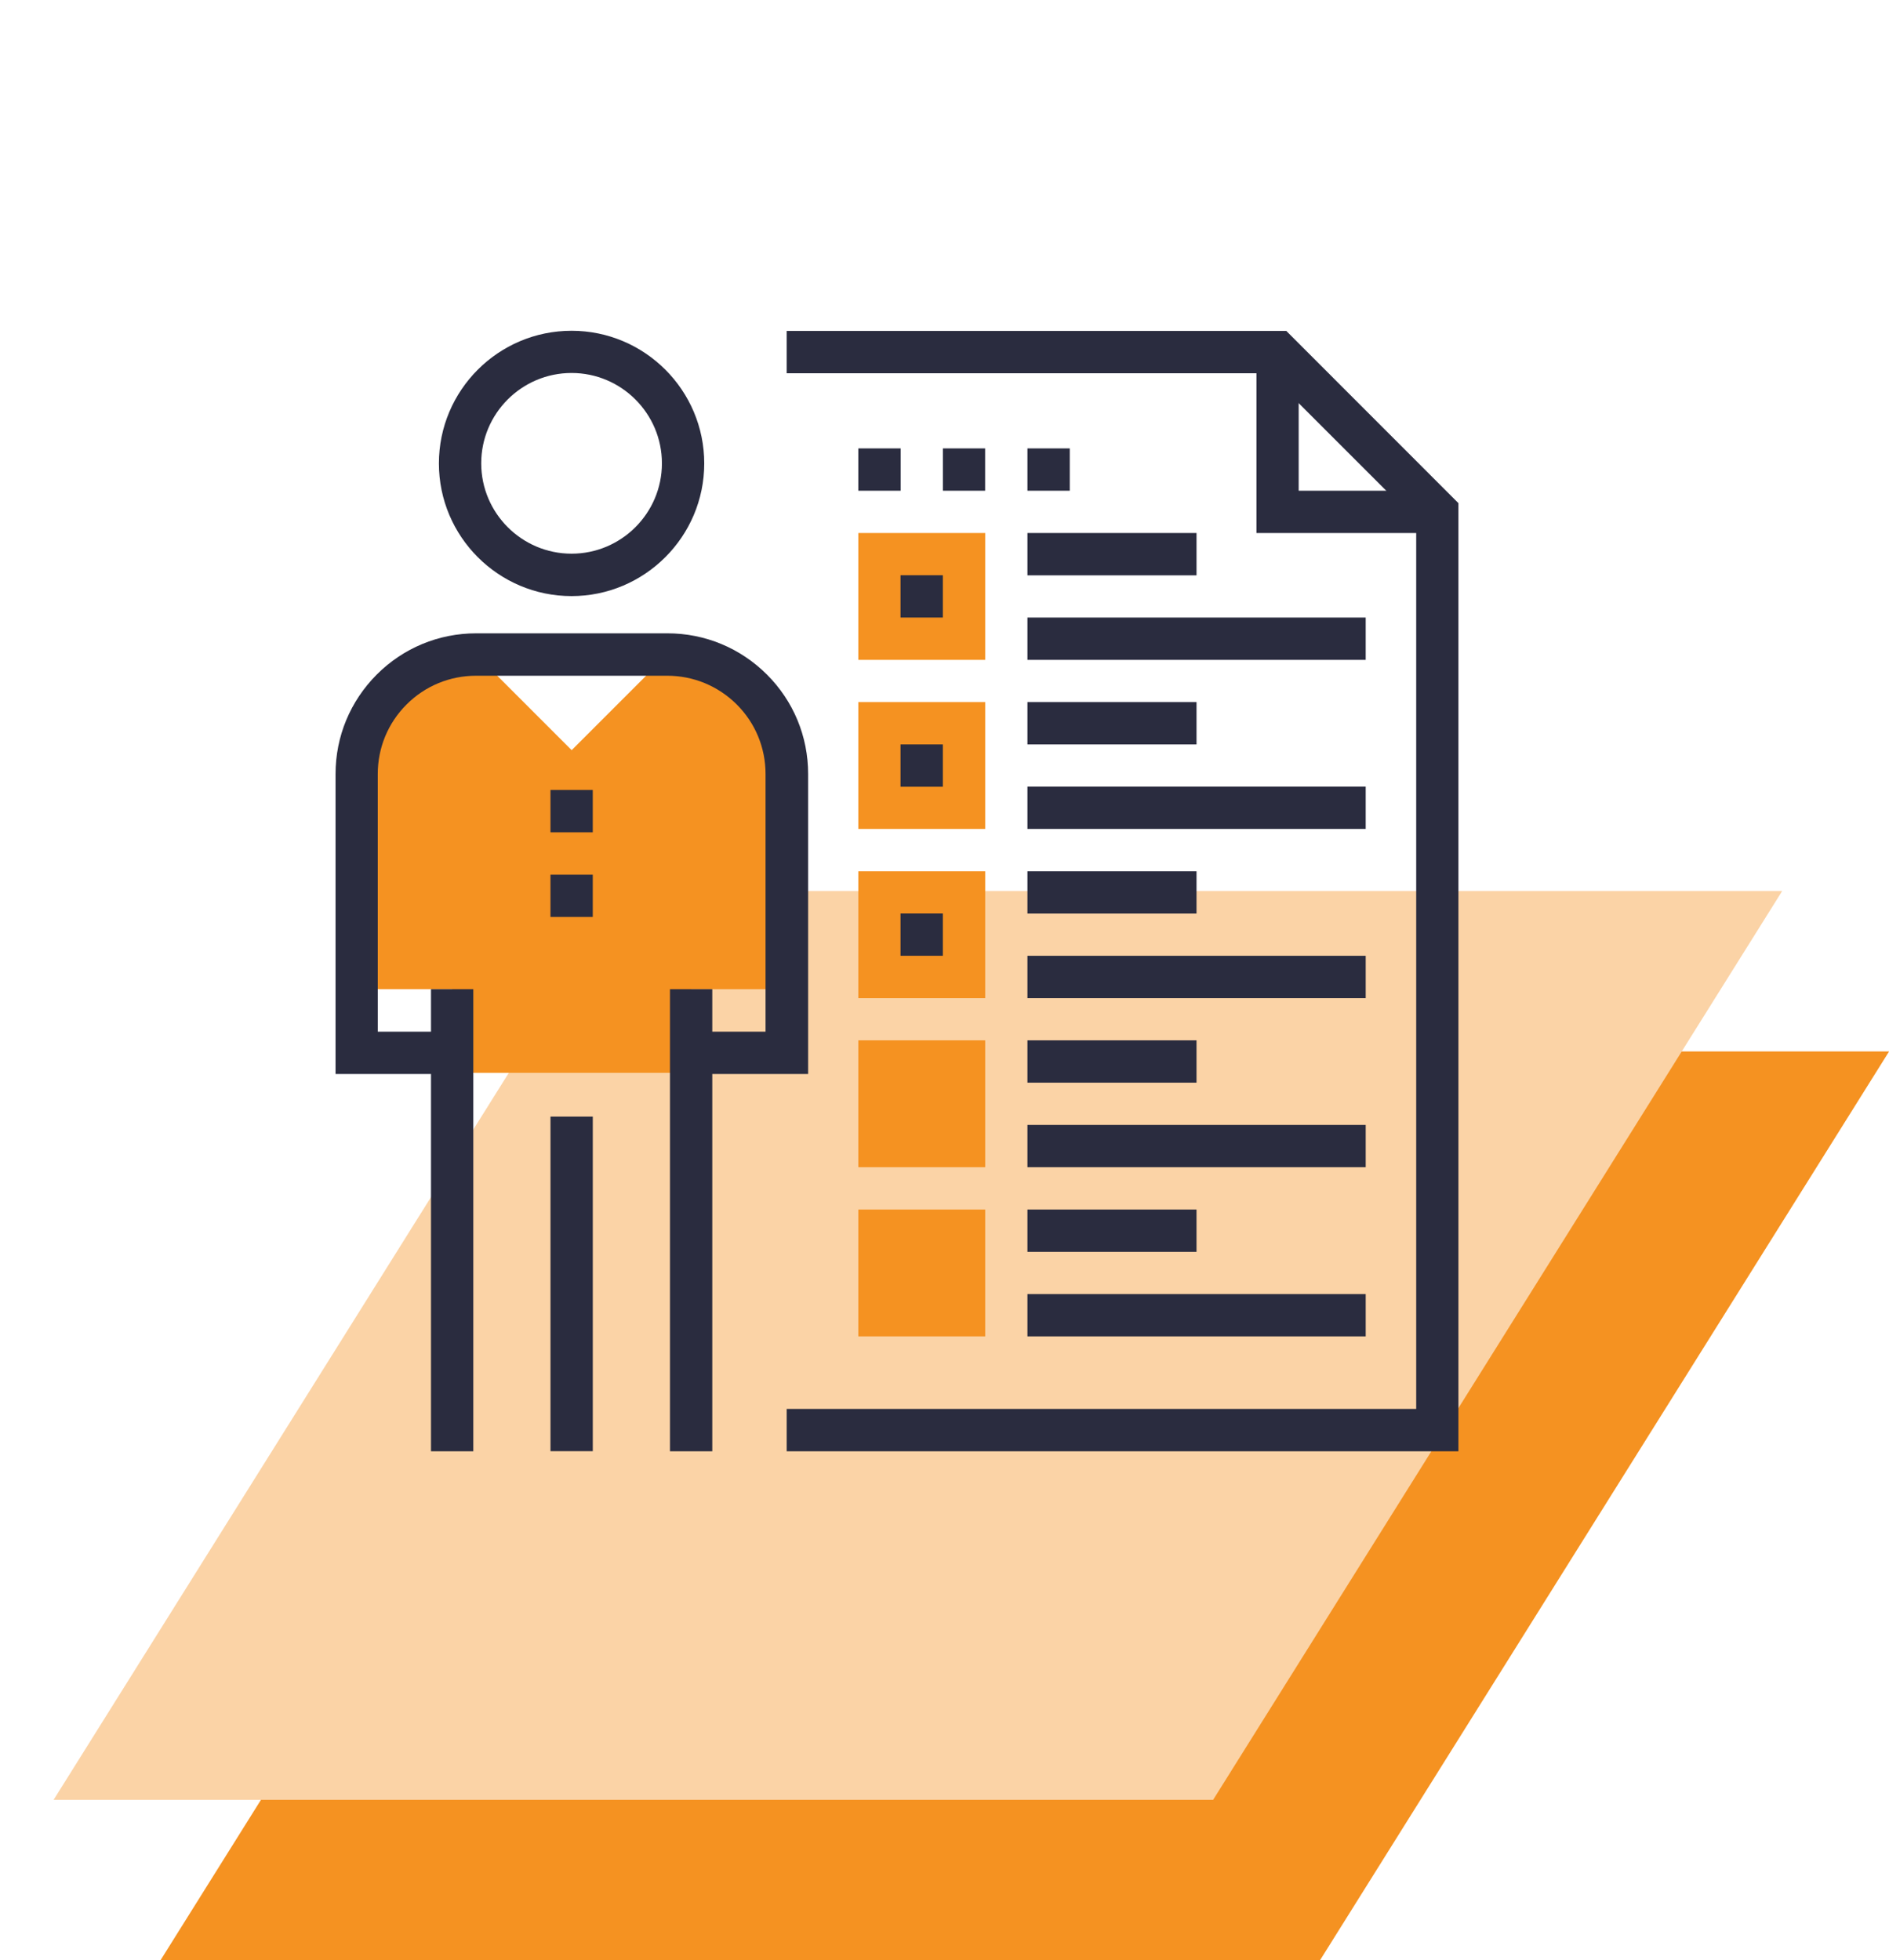
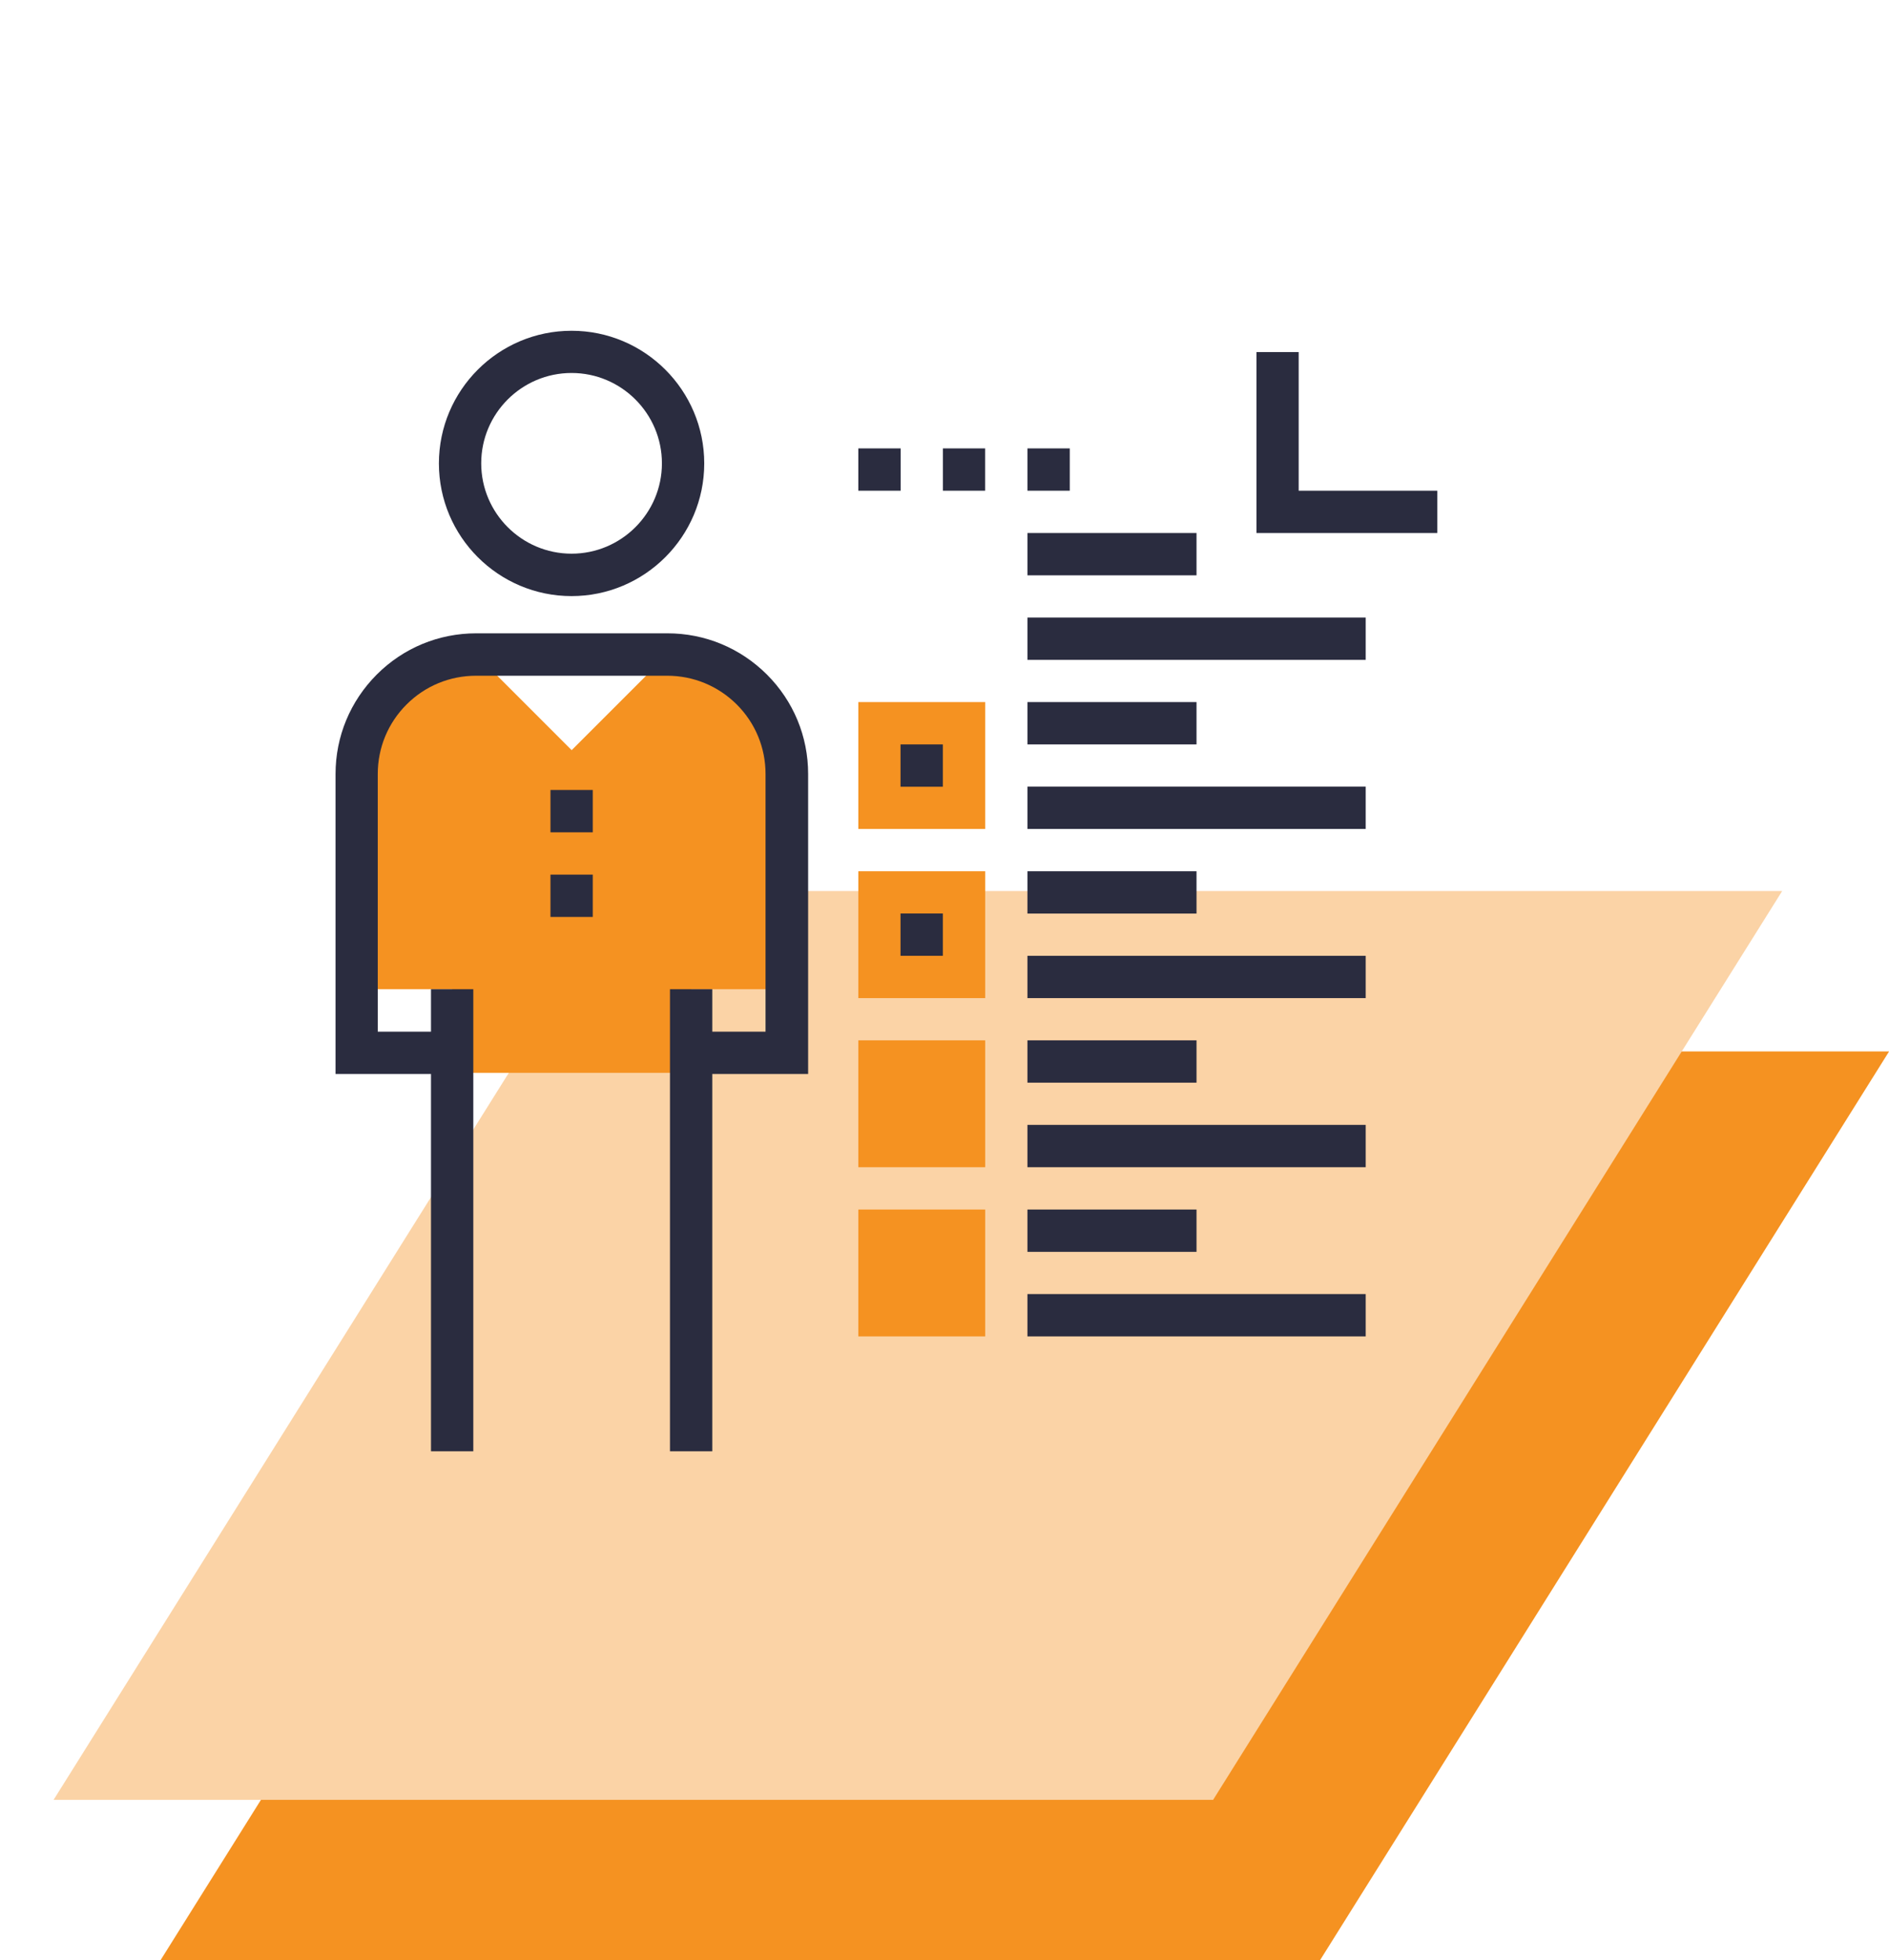
<svg xmlns="http://www.w3.org/2000/svg" width="106" height="110" viewBox="0 0 106 110" fill="none">
  <path d="M40.94 59H106.006L74.072 110H9.006L40.94 59Z" fill="#F59221" />
  <path d="M34.94 50H100.006L68.072 101H3.006L34.94 50Z" fill="#FBD3A6" />
  <path d="M42.183 38.696C40.874 37.388 39.157 36.73 37.444 36.73L32.079 42.095L26.715 36.73C24.997 36.73 23.284 37.388 21.976 38.696C20.667 40.005 20.01 41.723 20.01 43.44V55.51H25.375V60.202H38.784V55.51H44.149V43.44C44.149 41.723 43.492 40.01 42.183 38.696Z" fill="#F59221" />
  <path d="M32.073 33.45C27.966 33.45 24.629 30.108 24.629 26.005C24.629 21.903 27.966 18.561 32.073 18.561C36.181 18.561 39.518 21.903 39.518 26.005C39.518 30.108 36.176 33.45 32.073 33.45ZM32.073 20.93C29.275 20.93 27.003 23.206 27.003 26C27.003 28.794 29.28 31.07 32.073 31.07C34.867 31.07 37.143 28.794 37.143 26C37.143 23.206 34.867 20.93 32.073 20.93Z" fill="#2A2C3F" />
-   <path d="M33.264 62.658H30.89V81.433H33.264V62.658Z" fill="#2A2C3F" />
  <path d="M26.559 55.51H24.185V81.439H26.559V55.51Z" fill="#2A2C3F" />
  <path d="M39.969 55.51H37.595V81.439H39.969V55.51Z" fill="#2A2C3F" />
  <path d="M45.332 60.268H38.783V57.893H42.958V43.434C42.958 41.959 42.384 40.573 41.344 39.533C40.299 38.493 38.912 37.919 37.443 37.919H26.713C25.239 37.919 23.852 38.493 22.813 39.533C21.768 40.578 21.198 41.964 21.198 43.434V57.893H25.379V60.268H18.829V43.434C18.829 41.328 19.652 39.347 21.142 37.852C22.631 36.362 24.613 35.539 26.724 35.539H37.453C39.559 35.539 41.54 36.362 43.035 37.852C44.525 39.342 45.348 41.323 45.348 43.434V60.268H45.332Z" fill="#2A2C3F" />
  <path d="M33.263 44.33H30.889V46.705H33.263V44.33Z" fill="#2A2C3F" />
  <path d="M33.263 49.08H30.889V51.455H33.263V49.08Z" fill="#2A2C3F" />
-   <path d="M81.838 81.438H44.145V79.063H79.469V29.217L71.196 20.945H44.145V18.57H72.179L81.838 28.234V81.438Z" fill="#2A2C3F" />
  <path d="M80.655 29.911H70.505V19.756H72.874V27.537H80.655V29.911Z" fill="#2A2C3F" />
  <path d="M55.283 67.873H48.164V74.992H55.283V67.873Z" fill="#F59221" />
  <path d="M67.142 67.873H57.654V70.248H67.142V67.873Z" fill="#2A2C3F" />
  <path d="M76.635 72.617H57.654V74.992H76.635V72.617Z" fill="#2A2C3F" />
  <path d="M55.283 58.379H48.164V65.498H55.283V58.379Z" fill="#F59221" />
  <path d="M67.142 58.379H57.654V60.754H67.142V58.379Z" fill="#2A2C3F" />
  <path d="M76.635 63.123H57.654V65.498H76.635V63.123Z" fill="#2A2C3F" />
  <path d="M55.283 48.891H48.164V56.009H55.283V48.891Z" fill="#F59221" />
  <path d="M52.907 51.26H50.532V53.634H52.907V51.26Z" fill="#2A2C3F" />
  <path d="M67.142 48.891H57.654V51.265H67.142V48.891Z" fill="#2A2C3F" />
  <path d="M76.635 53.635H57.654V56.009H76.635V53.635Z" fill="#2A2C3F" />
  <path d="M55.283 39.398H48.164V46.517H55.283V39.398Z" fill="#F59221" />
  <path d="M52.907 41.773H50.532V44.148H52.907V41.773Z" fill="#2A2C3F" />
  <path d="M67.142 39.398H57.654V41.773H67.142V39.398Z" fill="#2A2C3F" />
  <path d="M76.635 44.143H57.654V46.517H76.635V44.143Z" fill="#2A2C3F" />
-   <path d="M55.283 29.91H48.164V37.029H55.283V29.91Z" fill="#F59221" />
-   <path d="M52.907 32.279H50.532V34.654H52.907V32.279Z" fill="#2A2C3F" />
  <path d="M67.142 29.91H57.654V32.285H67.142V29.91Z" fill="#2A2C3F" />
  <path d="M76.635 34.654H57.654V37.029H76.635V34.654Z" fill="#2A2C3F" />
  <path d="M50.539 25.162H48.164V27.537H50.539V25.162Z" fill="#2A2C3F" />
  <path d="M55.279 25.162H52.909V27.537H55.279V25.162Z" fill="#2A2C3F" />
  <path d="M60.029 25.162H57.654V27.537H60.029V25.162Z" fill="#2A2C3F" />
</svg>